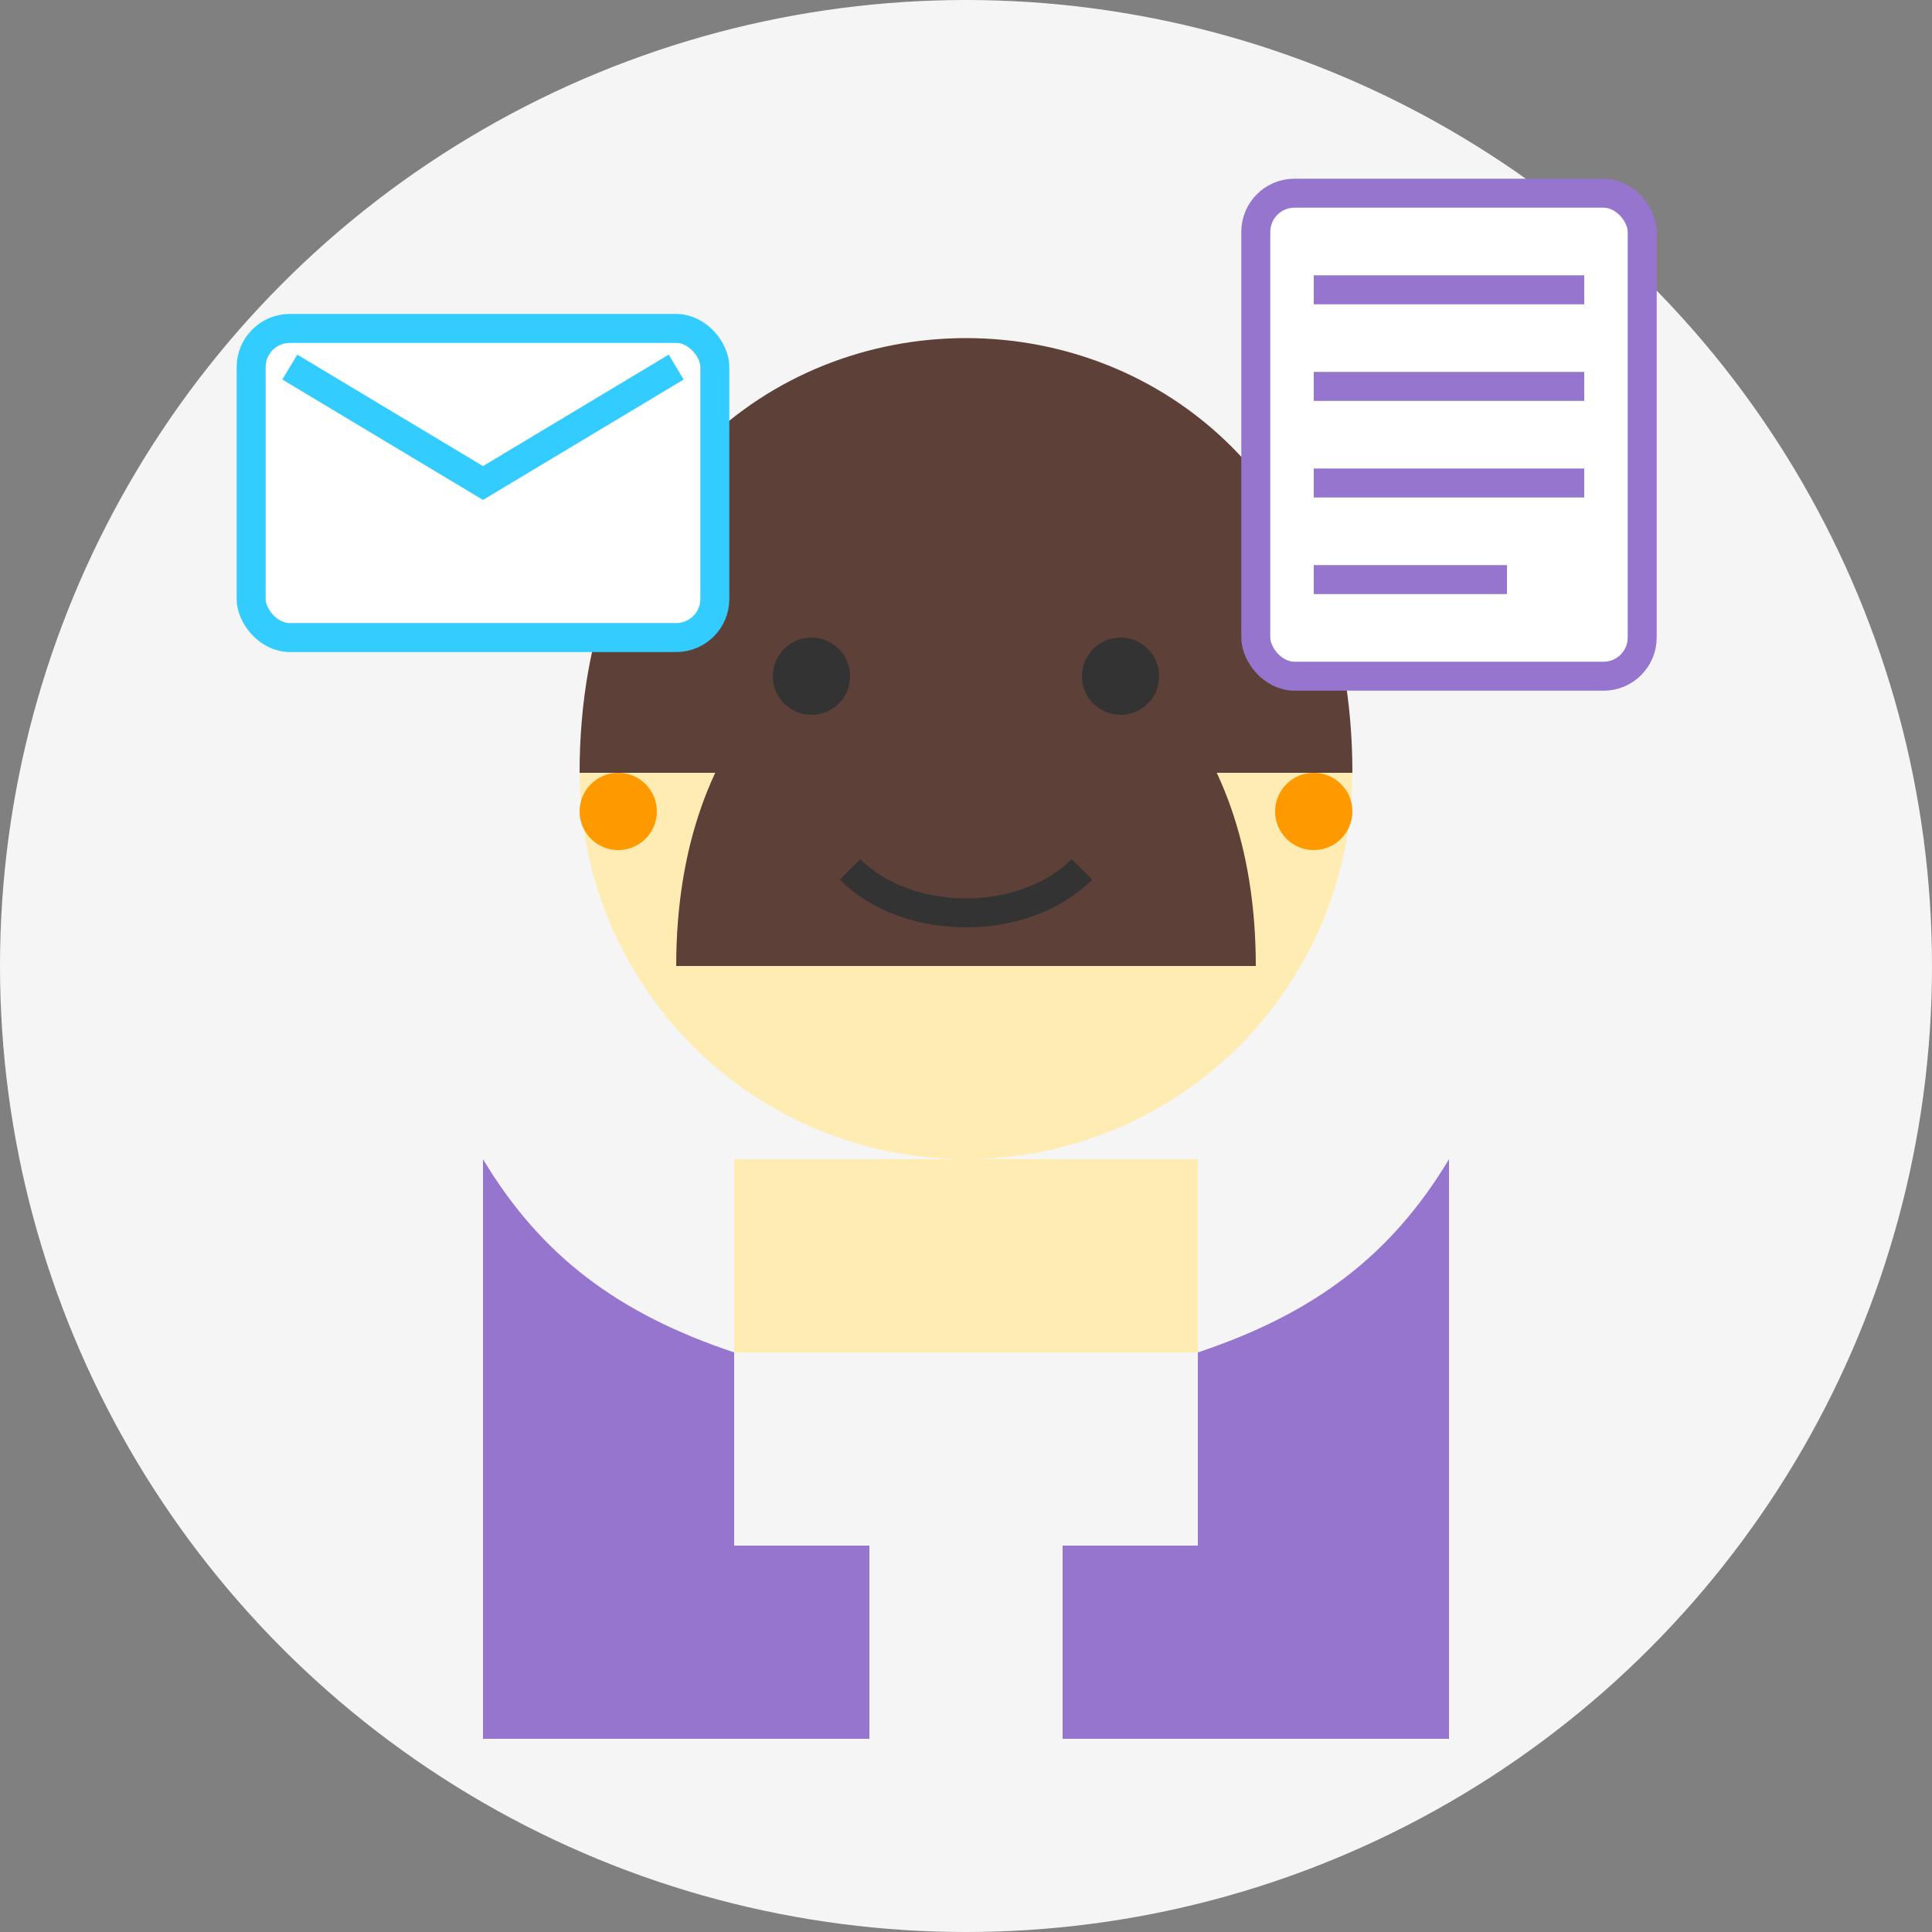
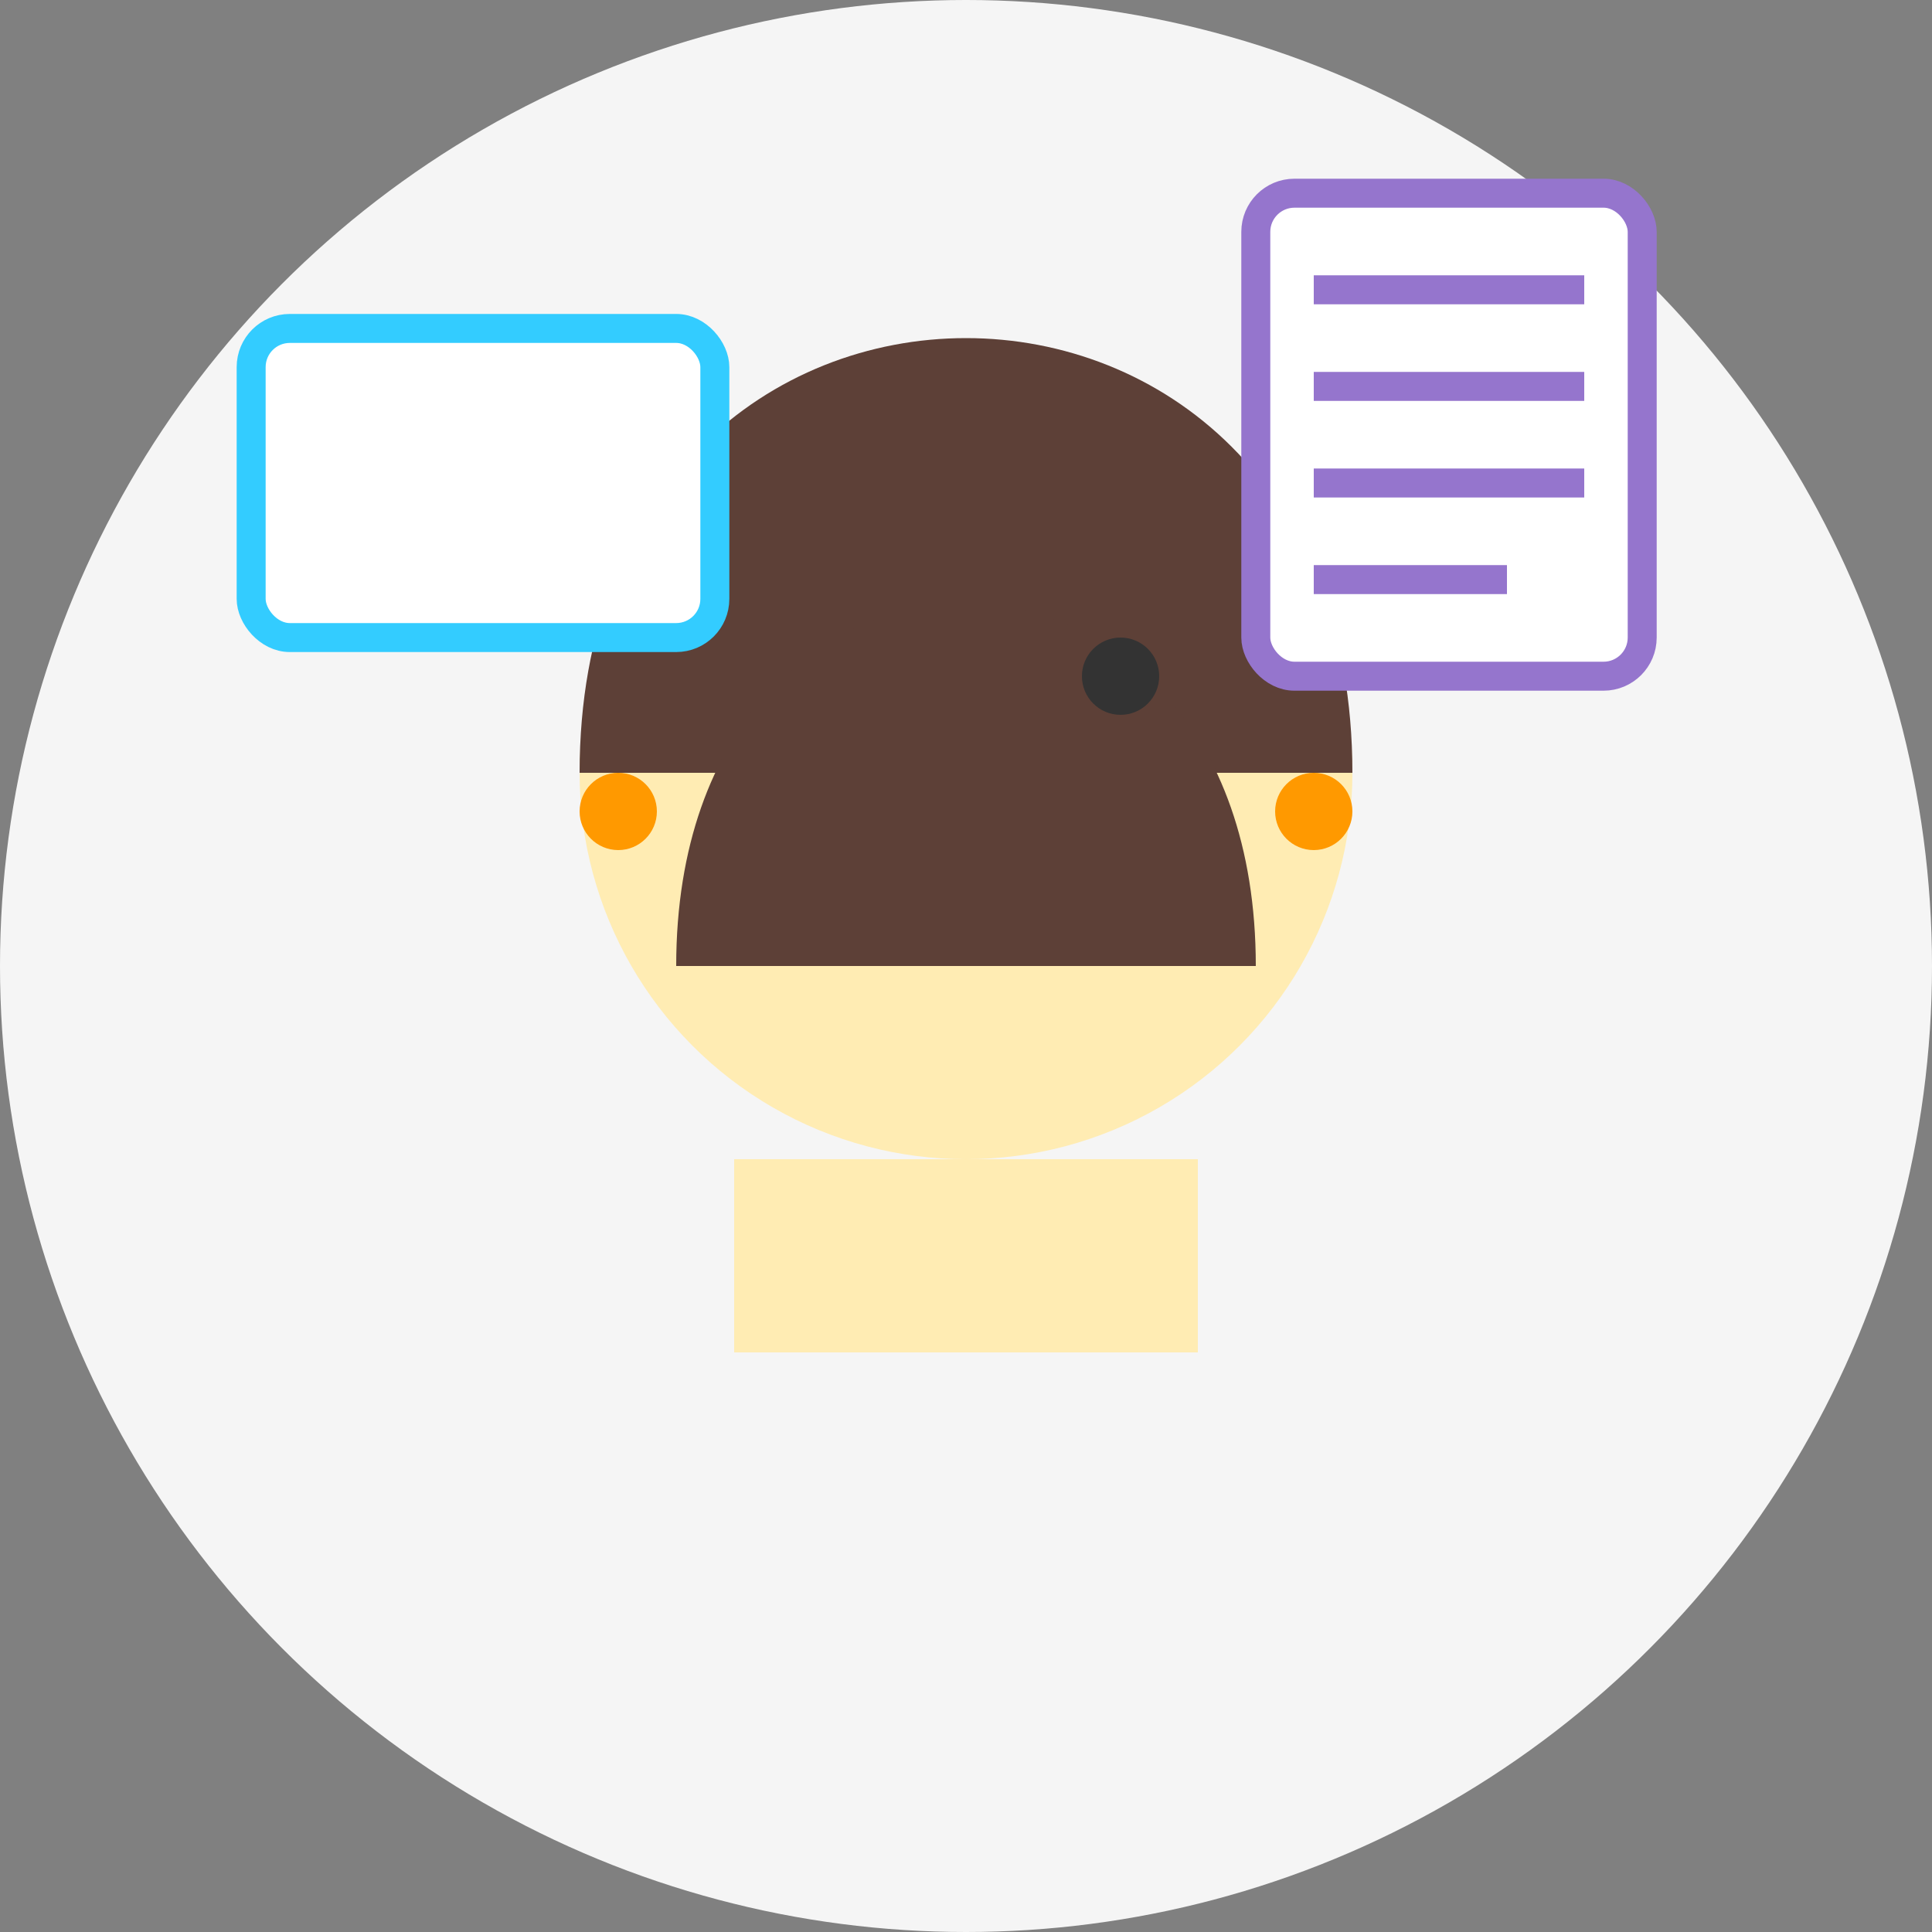
<svg xmlns="http://www.w3.org/2000/svg" width="100" height="100" viewBox="0 0 100 100">
  <rect x="0" y="0" width="100" height="100" fill="#808080" stroke="none" />
  <style>
    .primary { fill: #33ccff; }
    .secondary { fill: #ff9900; }
    .light { fill: #ffffff; }
    .dark { fill: #333333; }
    .background { fill: #f5f5f5; }
  </style>
  <circle cx="50" cy="50" r="50" class="background" />
  <g transform="translate(50, 50)">
-     <path d="M-25,10 L-25,40 L25,40 L25,10 C22,15 18,18 12,20 L12,30 L-12,30 L-12,20 C-18,18 -22,15 -25,10 Z" fill="#9575CD" />
    <rect x="-5" y="20" width="10" height="20" fill="#f5f5f5" />
    <path d="M-12,20 L-12,10 L12,10 L12,20" fill="#FFECB3" />
    <circle cx="0" cy="-10" r="20" fill="#FFECB3" />
    <path d="M-20,-10 C-20,-40 20,-40 20,-10 Z" fill="#5D4037" />
    <path d="M-15,0 C-15,-25 15,-25 15,0 Z" fill="#5D4037" />
-     <circle cx="-8" cy="-15" r="2" class="dark" />
    <circle cx="8" cy="-15" r="2" class="dark" />
-     <path d="M-6,-5 C-3,-2 3,-2 6,-5" fill="none" stroke="#333" stroke-width="1.5" />
    <circle cx="-18" cy="-8" r="2" class="secondary" />
    <circle cx="18" cy="-8" r="2" class="secondary" />
  </g>
  <g transform="translate(75, 25)">
    <rect x="-10" y="-15" width="20" height="25" rx="2" class="light" stroke="#9575CD" stroke-width="1.5" />
    <line x1="-7" y1="-10" x2="7" y2="-10" stroke="#9575CD" stroke-width="1.5" />
    <line x1="-7" y1="-5" x2="7" y2="-5" stroke="#9575CD" stroke-width="1.5" />
    <line x1="-7" y1="0" x2="7" y2="0" stroke="#9575CD" stroke-width="1.5" />
    <line x1="-7" y1="5" x2="3" y2="5" stroke="#9575CD" stroke-width="1.5" />
  </g>
  <g transform="translate(25, 25)">
    <rect x="-12" y="-8" width="24" height="16" rx="2" class="light" stroke="#33ccff" stroke-width="1.5" />
-     <path d="M-10,-6 L0,0 L10,-6" fill="none" stroke="#33ccff" stroke-width="1.5" />
  </g>
</svg>